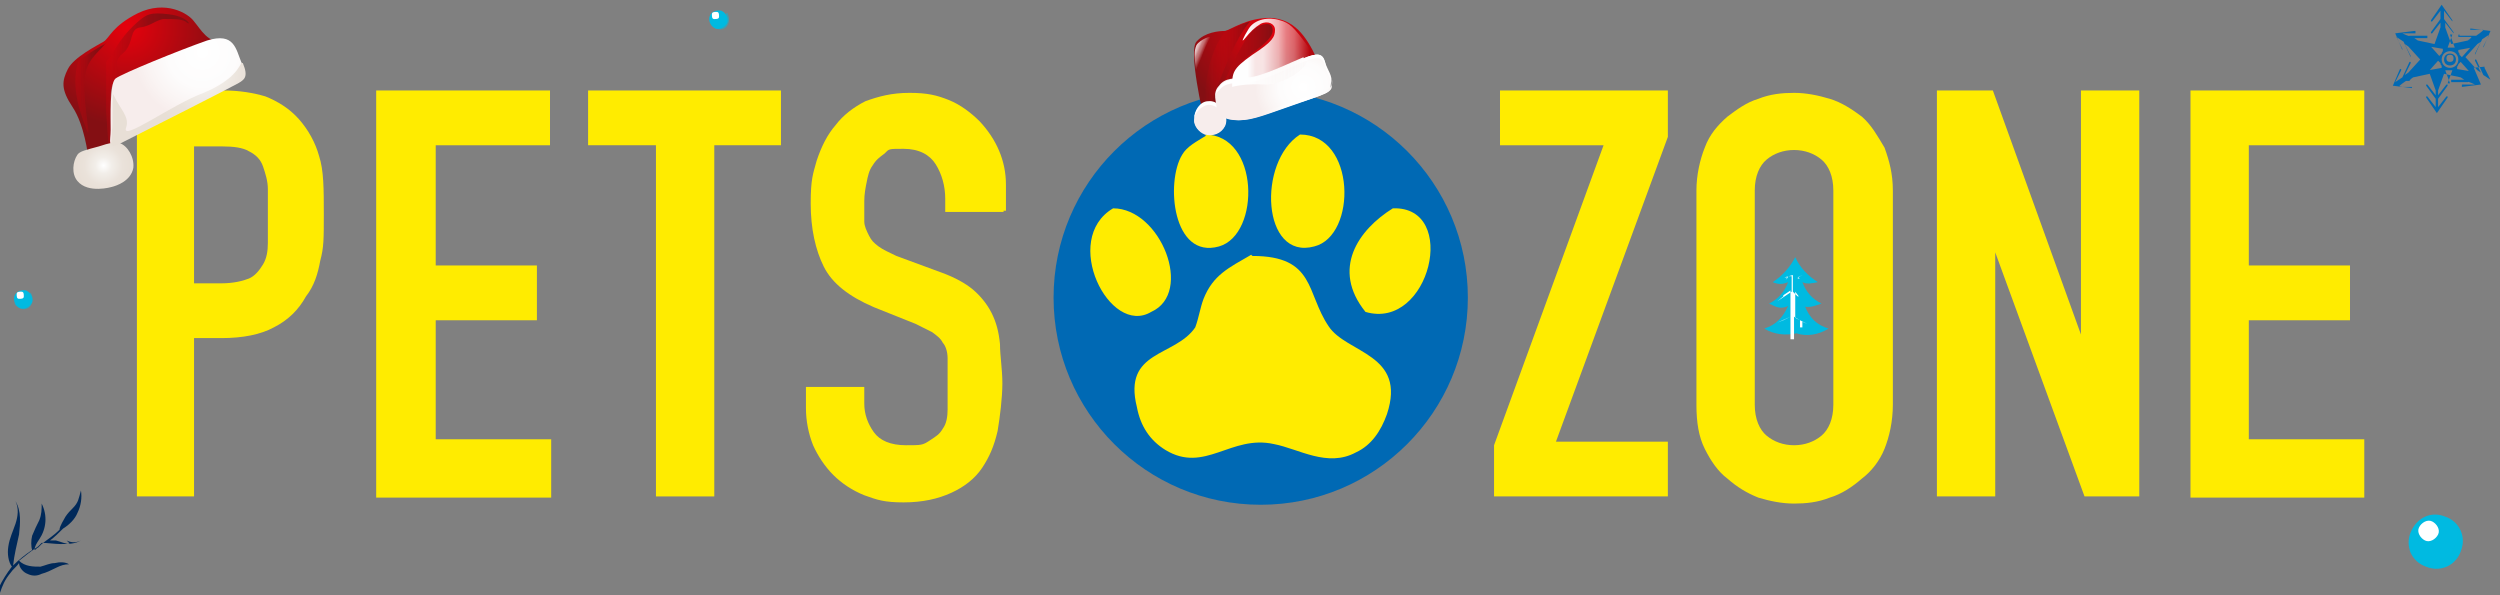
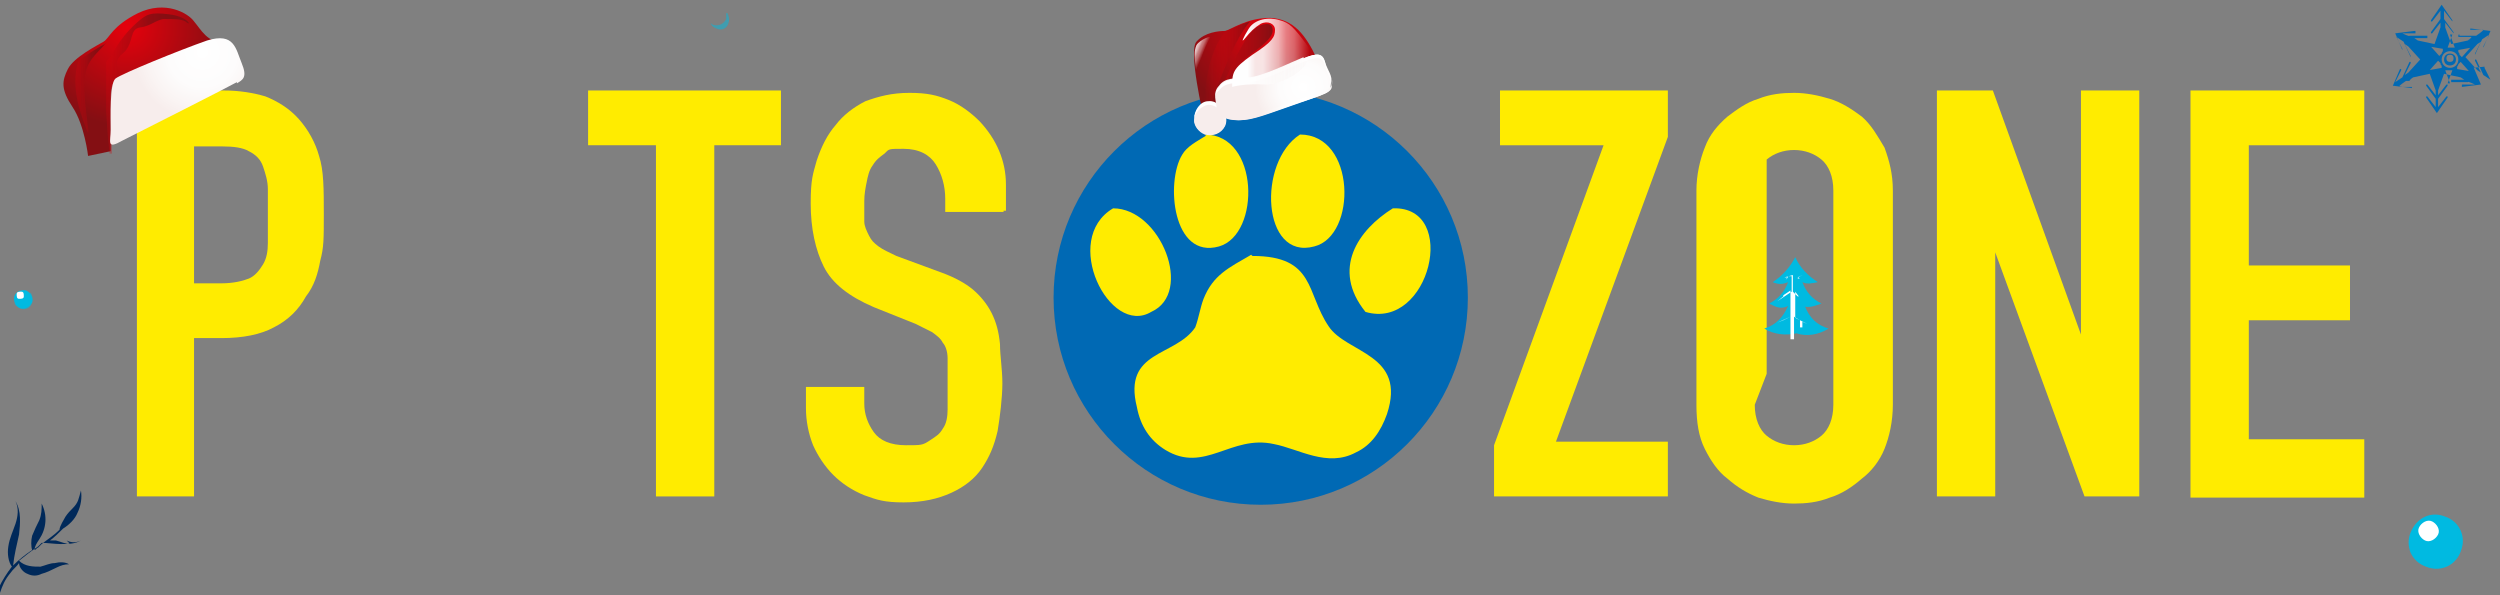
<svg xmlns="http://www.w3.org/2000/svg" xmlns:xlink="http://www.w3.org/1999/xlink" version="1.1" viewBox="0 0 210 50">
  <rect x="0" y="0" width="210" height="50" fill="#808080" stroke="none" />
  <defs>
    <style>
      .cls-1 {
        fill: url(#Unbenannter_Verlauf_20);
      }

      .cls-2 {
        opacity: .5;
      }

      .cls-2, .cls-3, .cls-4, .cls-5, .cls-6, .cls-7, .cls-8 {
        mix-blend-mode: multiply;
      }

      .cls-2, .cls-9 {
        fill: #00bae1;
      }

      .cls-3 {
        fill: url(#Unbenannter_Verlauf_170);
      }

      .cls-10 {
        fill: url(#Unbenannter_Verlauf_7-2);
      }

      .cls-4 {
        fill: url(#Unbenannter_Verlauf_152);
      }

      .cls-11 {
        fill: url(#Unbenannter_Verlauf_166-2);
      }

      .cls-5 {
        fill: url(#Unbenannter_Verlauf_170-2);
      }

      .cls-12 {
        fill: #fff;
      }

      .cls-6 {
        fill: url(#Unbenannter_Verlauf_146);
      }

      .cls-13 {
        fill: url(#Unbenannter_Verlauf_20-5);
      }

      .cls-14 {
        fill: url(#Unbenannter_Verlauf_7);
      }

      .cls-15 {
        fill-rule: evenodd;
      }

      .cls-15, .cls-16 {
        fill: #ffec00;
      }

      .cls-7 {
        fill: url(#Unbenannter_Verlauf_20-2);
      }

      .cls-17 {
        fill: url(#Unbenannter_Verlauf_45-2);
      }

      .cls-17, .cls-18 {
        mix-blend-mode: overlay;
      }

      .cls-19 {
        fill: #00295a;
      }

      .cls-20 {
        isolation: isolate;
      }

      .cls-8 {
        fill: url(#Unbenannter_Verlauf_20-4);
      }

      .cls-21 {
        fill: url(#Unbenannter_Verlauf_20-3);
      }

      .cls-22 {
        fill: #0069b4;
      }

      .cls-23 {
        fill: url(#Unbenannter_Verlauf_166);
      }

      .cls-18 {
        fill: url(#Unbenannter_Verlauf_45);
      }
    </style>
    <radialGradient id="Unbenannter_Verlauf_7" data-name="Unbenannter Verlauf 7" cx="97.4" cy="3.5" fx="97.4" fy="3.5" r="7" gradientTransform="translate(-.4 -1.6) scale(1.1 1.1)" gradientUnits="userSpaceOnUse">
      <stop offset="0" stop-color="#e6010c" />
      <stop offset="1" stop-color="#840f13" />
    </radialGradient>
    <linearGradient id="Unbenannter_Verlauf_152" data-name="Unbenannter Verlauf 152" x1="102.8" y1="4.5" x2="106.9" y2="4.5" gradientUnits="userSpaceOnUse">
      <stop offset="0" stop-color="#bd070f" stop-opacity=".5" />
      <stop offset="0" stop-color="#bc070f" stop-opacity=".5" />
      <stop offset="1" stop-color="#840f13" />
    </linearGradient>
    <linearGradient id="Unbenannter_Verlauf_146" data-name="Unbenannter Verlauf 146" x1="101.1" y1="5.8" x2="105" y2="5.8" gradientUnits="userSpaceOnUse">
      <stop offset="0" stop-color="#e6010c" stop-opacity="0" />
      <stop offset=".7" stop-color="#a40a10" stop-opacity=".7" />
      <stop offset="1" stop-color="#840f13" />
    </linearGradient>
    <radialGradient id="Unbenannter_Verlauf_20" data-name="Unbenannter Verlauf 20" cx="95" cy="10.3" fx="95" fy="10.3" r="1.3" gradientTransform="translate(-.4 -1.6) scale(1.1 1.1)" gradientUnits="userSpaceOnUse">
      <stop offset="0" stop-color="#fff" />
      <stop offset=".5" stop-color="#fdfcfc" />
      <stop offset=".8" stop-color="#faf4f3" />
      <stop offset="1" stop-color="#f7edec" />
    </radialGradient>
    <radialGradient id="Unbenannter_Verlauf_20-2" data-name="Unbenannter Verlauf 20" cx="95" cy="10.9" fx="95" fy="10.9" r="1" xlink:href="#Unbenannter_Verlauf_20" />
    <radialGradient id="Unbenannter_Verlauf_20-3" data-name="Unbenannter Verlauf 20" cx="99.9" cy="8.1" fx="99.9" fy="8.1" r="3.7" xlink:href="#Unbenannter_Verlauf_20" />
    <radialGradient id="Unbenannter_Verlauf_20-4" data-name="Unbenannter Verlauf 20" cx="99.9" cy="9" fx="99.9" fy="9" r="3.4" xlink:href="#Unbenannter_Verlauf_20" />
    <linearGradient id="Unbenannter_Verlauf_45" data-name="Unbenannter Verlauf 45" x1="103.5" y1="4.5" x2="110" y2="4.5" gradientUnits="userSpaceOnUse">
      <stop offset="0" stop-color="#fff" />
      <stop offset=".2" stop-color="#fefefe" stop-opacity="1" />
      <stop offset=".3" stop-color="#fefefe" stop-opacity=".9" />
      <stop offset=".4" stop-color="#fefcfc" stop-opacity=".9" />
      <stop offset=".5" stop-color="#fdfbfb" stop-opacity=".8" />
      <stop offset=".6" stop-color="#fcf9f8" stop-opacity=".7" />
      <stop offset=".7" stop-color="#fbf6f6" stop-opacity=".5" />
      <stop offset=".8" stop-color="#f9f3f2" stop-opacity=".4" />
      <stop offset=".9" stop-color="#f8f0ef" stop-opacity=".2" />
      <stop offset="1" stop-color="#f7edec" stop-opacity="0" />
    </linearGradient>
    <linearGradient id="Unbenannter_Verlauf_45-2" data-name="Unbenannter Verlauf 45" x1="99.6" y1="4.1" x2="101" y2="4.7" xlink:href="#Unbenannter_Verlauf_45" />
    <radialGradient id="Unbenannter_Verlauf_7-2" data-name="Unbenannter Verlauf 7" cx="10.7" cy="2.3" fx="10.7" fy="2.3" r="8.3" gradientTransform="matrix(1,0,0,1,0,0)" xlink:href="#Unbenannter_Verlauf_7" />
    <linearGradient id="Unbenannter_Verlauf_170" data-name="Unbenannter Verlauf 170" x1="8.9" y1="7" x2="16" y2="7" gradientUnits="userSpaceOnUse">
      <stop offset="0" stop-color="#e6010c" stop-opacity="0" />
      <stop offset="0" stop-color="#db020c" stop-opacity=".2" />
      <stop offset=".1" stop-color="#c0060e" stop-opacity=".4" />
      <stop offset=".2" stop-color="#aa0910" stop-opacity=".6" />
      <stop offset=".4" stop-color="#990b11" stop-opacity=".8" />
      <stop offset=".5" stop-color="#8d0d12" stop-opacity=".9" />
      <stop offset=".7" stop-color="#860e12" stop-opacity="1" />
      <stop offset="1" stop-color="#840f13" />
    </linearGradient>
    <linearGradient id="Unbenannter_Verlauf_170-2" data-name="Unbenannter Verlauf 170" x1="6.3" y1="7.3" x2="9" y2="7.3" xlink:href="#Unbenannter_Verlauf_170" />
    <radialGradient id="Unbenannter_Verlauf_20-5" data-name="Unbenannter Verlauf 20" cx="17" cy="4.4" fx="17" fy="4.4" r="5.8" gradientTransform="matrix(1,0,0,1,0,0)" xlink:href="#Unbenannter_Verlauf_20" />
    <radialGradient id="Unbenannter_Verlauf_166" data-name="Unbenannter Verlauf 166" cx="8.7" cy="13.9" fx="8.7" fy="13.9" r="2.3" gradientUnits="userSpaceOnUse">
      <stop offset="0" stop-color="#fff" />
      <stop offset=".3" stop-color="#f2eee9" />
      <stop offset=".7" stop-color="#eae2da" />
      <stop offset="1" stop-color="#e8dfd6" />
    </radialGradient>
    <radialGradient id="Unbenannter_Verlauf_166-2" data-name="Unbenannter Verlauf 166" cx="17" cy="6.1" fx="17" fy="6.1" r="4.8" xlink:href="#Unbenannter_Verlauf_166" />
  </defs>
  <g class="cls-20">
    <g id="Layer_1">
      <g>
        <g>
          <path class="cls-16" d="M11.5,41.7V7.6h7.3c1.3,0,2.5.2,3.5.5,1,.4,2,1,2.8,1.9.8.9,1.4,2,1.7,3.1.4,1.2.4,2.8.4,4.9s0,2.8-.3,3.9c-.2,1.1-.5,2.1-1.2,3-.6,1.1-1.5,2-2.7,2.6-1.1.6-2.6.9-4.4.9h-2.3v13.3h-4.9ZM16.3,12.2v11.6h2.3c1,0,1.8-.2,2.3-.4s.9-.7,1.2-1.2.4-1.1.4-1.8c0-.7,0-1.4,0-2.3s0-1.5,0-2.2c0-.7-.2-1.3-.4-1.9s-.6-1-1.2-1.3c-.5-.3-1.3-.4-2.2-.4,0,0-2.5,0-2.5,0Z" />
-           <path class="cls-16" d="M31.6,41.7V7.6h14.6v4.6h-9.6v10.1h8.5v4.6h-8.5v10h9.7v4.9s-14.7,0-14.7,0Z" />
          <path class="cls-16" d="M55.1,41.7V12.2h-5.7v-4.6h16.2v4.6h-5.6v29.5h-4.9Z" />
          <path class="cls-16" d="M84.3,17.8h-4.9v-1.1c0-1.1-.3-2.1-.8-2.9s-1.4-1.3-2.7-1.3-1.2,0-1.6.4c-.4.3-.7.5-1,1-.3.4-.4.9-.5,1.4s-.2,1-.2,1.6,0,1.3,0,1.7.2.8.4,1.2c.2.4.4.6.8.9s.9.5,1.5.8l3.8,1.4c1.1.4,2,.9,2.6,1.4.6.5,1.2,1.2,1.6,2,.4.8.6,1.6.7,2.6,0,1,.2,2.1.2,3.3s-.2,2.8-.4,4c-.3,1.3-.7,2.2-1.3,3.1s-1.5,1.6-2.6,2.1c-1.1.5-2.4.8-4,.8s-2.2-.2-3.3-.6c-1-.4-1.9-1-2.6-1.7-.7-.7-1.3-1.6-1.7-2.5-.4-1-.6-2.1-.6-3.1v-1.8h4.9v1.4c0,.9.3,1.7.8,2.4s1.4,1.1,2.7,1.1,1.4,0,2-.4.8-.5,1.1-1c.3-.4.4-1,.4-1.6,0-.6,0-1.3,0-2.1s0-1.6,0-2.2-.2-1.1-.4-1.3c-.2-.4-.5-.6-.9-.9-.4-.2-.8-.4-1.4-.7l-3.5-1.4c-2.1-.9-3.5-2-4.2-3.4-.7-1.4-1.1-3.2-1.1-5.3s.2-2.5.5-3.6c.4-1.2.9-2.2,1.6-3,.6-.8,1.5-1.5,2.5-2,1.1-.4,2.2-.7,3.7-.7s2.3.2,3.3.6,1.9,1.1,2.6,1.8c1.4,1.5,2.2,3.3,2.2,5.3v2.2h-.2Z" />
        </g>
        <g>
          <path class="cls-16" d="M125.5,41.7v-4.3l9.2-25.2h-8.7v-4.6h14.1v3.9l-9.4,25.6h9.4v4.6h-14.6Z" />
-           <path class="cls-16" d="M142.5,16c0-1.3.3-2.6.7-3.6.4-1.1,1.1-1.9,1.9-2.6.8-.6,1.6-1.2,2.6-1.5,1-.4,2-.5,3-.5s2,.2,3,.5,1.9.9,2.7,1.5c.8.7,1.3,1.6,1.9,2.6.4,1.1.7,2.2.7,3.6v18c0,1.4-.3,2.7-.7,3.7s-1.1,1.9-1.9,2.5c-.8.7-1.7,1.3-2.7,1.6-1,.4-2,.5-3,.5s-2-.2-3-.5c-1-.4-1.8-.9-2.6-1.6-.8-.6-1.4-1.5-1.9-2.5s-.7-2.2-.7-3.7v-18ZM147.4,34c0,1.2.4,2.1,1,2.6.6.5,1.4.8,2.3.8s1.7-.3,2.3-.8c.6-.5,1-1.4,1-2.6v-18c0-1.2-.4-2.1-1-2.6-.6-.5-1.4-.8-2.3-.8s-1.7.3-2.3.8c-.6.5-1,1.4-1,2.6v18Z" />
+           <path class="cls-16" d="M142.5,16c0-1.3.3-2.6.7-3.6.4-1.1,1.1-1.9,1.9-2.6.8-.6,1.6-1.2,2.6-1.5,1-.4,2-.5,3-.5s2,.2,3,.5,1.9.9,2.7,1.5c.8.7,1.3,1.6,1.9,2.6.4,1.1.7,2.2.7,3.6v18c0,1.4-.3,2.7-.7,3.7s-1.1,1.9-1.9,2.5c-.8.7-1.7,1.3-2.7,1.6-1,.4-2,.5-3,.5s-2-.2-3-.5c-1-.4-1.8-.9-2.6-1.6-.8-.6-1.4-1.5-1.9-2.5s-.7-2.2-.7-3.7v-18ZM147.4,34c0,1.2.4,2.1,1,2.6.6.5,1.4.8,2.3.8s1.7-.3,2.3-.8c.6-.5,1-1.4,1-2.6v-18c0-1.2-.4-2.1-1-2.6-.6-.5-1.4-.8-2.3-.8s-1.7.3-2.3.8v18Z" />
          <path class="cls-16" d="M162.7,41.7V7.6h4.7l7.4,20.5h0V7.6h4.9v34.1h-4.6l-7.5-20.5h0v20.5s-4.9,0-4.9,0Z" />
          <path class="cls-16" d="M184,41.7V7.6h14.6v4.6h-9.7v10.1h8.5v4.6h-8.5v10h9.7v4.9s-14.6,0-14.6,0Z" />
        </g>
        <circle class="cls-22" cx="105.9" cy="25" r="17.4" />
        <g>
          <path class="cls-15" d="M101.2,11.3c4.6,0,4.7,8.4,1.2,9.4-3.9,1.1-4.5-5.4-3.1-7.7.4-.7,1.2-1.1,2-1.6Z" />
          <path class="cls-15" d="M109.2,11.3c4.7,0,4.8,8.5,1.2,9.4-4.4,1.2-4.8-7.1-1.2-9.4Z" />
          <path class="cls-15" d="M93.5,17.5c4,0,6.8,7.1,3.2,8.7-3.5,2.1-7.6-6.1-3.2-8.7Z" />
          <path class="cls-15" d="M117,17.5c5.6-.2,3.1,10.3-2.3,8.7-2.9-3.6-.6-6.9,2.3-8.7Z" />
          <path class="cls-15" d="M105.2,21.5c5.3,0,4.5,3.1,6.4,5.9,1.5,2.3,6.6,2.3,4.9,7.4-.5,1.4-1.3,2.6-2.6,3.2-2.4,1.3-4.8-.3-6.9-.7-3.6-.8-5.8,2.5-9.1.5-1.3-.8-2.1-2-2.4-3.6-1.2-4.8,3.2-4.2,4.9-6.7.3-.8.4-1.6.7-2.4.8-2,2.1-2.6,4-3.7Z" />
        </g>
      </g>
      <g>
        <path class="cls-14" d="M110.6,4.9c-.9-1.9-1.9-3.3-3.9-3.4-2,0-3.3,1-3.8,1.1-.5,0-1.7.1-2.4.9s.6,6.3.6,6.3h.6s.8-2,1-2.5c.2-.6.4-.5,1.4-.4,1,0,6.5-2.1,6.5-2.1Z" />
        <path class="cls-4" d="M106.9,2.5c0-.9-1.4-.4-1.9.3-.6.8-1.6,2.7-2.2,4.2,0,0,.2-.1.3-.1.1-.5.4-1.1,1-1.6.9-.8,2.9-1.9,2.8-2.8Z" />
        <path class="cls-6" d="M101.3,9.9c1.3-3.6,2.4-6.6,3.7-8.1-1,.3-1.6.7-2,.8,0,0,0,0,0,0-1.7,1.8-1.9,5.7-1.9,7.2h.2Z" />
        <g>
          <path class="cls-1" d="M102.8,9.3c0,.1.4.7.1,1.3-.3.6-1,.9-1.7.7-.5-.2-.9-.7-.9-1.2,0-.7.5-1.5,1.2-1.5.8,0,1.3.8,1.3.8Z" />
          <path class="cls-7" d="M102.9,10.3c-.3.6-1,.9-1.7.7-.5-.2-.9-.7-.9-1.2,0,0,0,.2,0,.2,0,.5.4,1.1.9,1.2.6.2,1.4,0,1.7-.7,0-.2.1-.4,0-.6,0,.1,0,.2,0,.3Z" />
          <path class="cls-12" d="M100.3,10.1c0-.6.6-1.2,1.2-1.3.8,0,1.3.8,1.3.8,0,0,.2.3.2.6,0-.4-.2-.8-.2-.9,0,0-.5-.9-1.3-.8-.7,0-1.2.8-1.2,1.5,0,0,0,0,0,0Z" />
        </g>
        <g>
          <path class="cls-21" d="M109.5,4.9c1.2-.5,1.6-.4,1.8.3.2.7.7,1.2.5,1.8-.1.7.3.7-2.6,1.6-2.9,1-4.1,1.5-5.2,1.5s-1.8-.4-1.8-1c0-.5-.4-1.3.2-1.9.5-.7,1.3-.6,2.4-.7,1.1,0,3.7-1.3,4.7-1.7Z" />
          <path class="cls-8" d="M111.9,6.7c-.1.7.3.7-2.6,1.6-2.9,1-4.1,1.5-5.2,1.5s-1.8-.4-1.8-1c0-.3,0-.5-.1-.9,0,.5.1.9.1,1.2,0,.5.6,1,1.8,1s2.3-.5,5.2-1.5c2.9-1,2.5-1,2.6-1.6,0-.1,0-.3,0-.4,0,0,0,0,0,0Z" />
          <path class="cls-12" d="M102.4,7.6c.5-.7,1.3-.6,2.4-.7,1.1,0,3.7-1.3,4.7-1.7,1.2-.5,1.6-.4,1.8.3.1.6.5,1,.5,1.4,0-.6-.4-1-.5-1.7-.2-.7-.6-.8-1.8-.3-1,.4-3.6,1.6-4.7,1.7-1.1,0-1.9,0-2.4.7-.3.3-.3.7-.3,1,0-.3,0-.5.3-.7Z" />
        </g>
        <path class="cls-18" d="M103.5,7.4c0-1.3,0-1.6,1.7-2.8,1.7-1.1,1.9-1.5,1.9-2.1,0-.5-.6-.8-1.2-.5-.5.3-.9.7-1.3,1.2-.4.5-.2,0,.3-.8.5-.8,1.7-1,2.6-.7.8.2,1.2.6,2.3,2.1,1.1,1.5-1.9,3.4-3.6,3.3s-2.7.2-2.7.2Z" />
        <path class="cls-17" d="M100.5,6.2c-.2-1.6-.2-1.9,0-2.4.3-.5,1.4-.9,1.2-.6-.3.3-.8,1.5-1,2.6-.2,1-.2.7-.3.4Z" />
      </g>
      <g>
        <g>
          <path class="cls-10" d="M18.9,3.6c-1.5,0-2-1.1-2.6-1.8-.5-.7-2.4-1.8-4.7-.7-2.2,1.1-2.4,2.1-2.9,2.4-.5.3-2.5,1.3-3,2.3-.5,1-.6,1.7.4,3.2,1,1.5,1.3,4.1,1.3,4.1l1.9-.4s0-3.4,0-4.6c0-1.2.5-1.5.5-1.5,0,0,1.9-.9,3.9-1.6,2-.8,4.9-1.5,4.9-1.5Z" />
          <path class="cls-3" d="M9.5,8.3c0-1.2.5-1.5.5-1.5.2-.9-.7-1.5.3-2.3,1-.8.5-2.1,1.5-2.2.9-.1,1.5-.8,2.2-.7.7,0,1.4,0,1.7.3.4.3.1-.5-1.5-.7-1.6-.2-1.9,0-2.7.7-.8.7-1.5,1.6-2,2.5-.5,1-.7.3-.7,2s.2,4.8.4,6.5h.2s0-3.5,0-4.7Z" />
          <path class="cls-5" d="M9,3.5c0,0-.1.1-.2.2-.4.2-1.4.8-2.2,1.4-.7,2,.1,4.3.6,5.6.6,1.7-.2-1.8-.1-3.7,0-1.9,1-2.4,1.9-3.5Z" />
          <path class="cls-13" d="M19.9,7c.5-.3.9-.5.4-1.7s-.6-2.6-2.9-1.9c-2.3.8-7.2,2.8-7.7,3.2-.5.4-.4,3.3-.4,4.3,0,1-.4,1.7,1,.9,1.4-.7,9.1-4.6,9.6-4.9Z" />
-           <path class="cls-23" d="M8.3,12.3c.9-.3,1.4-.4,1.7-.3.7.2,1.3,1.2,1.2,2.1-.2,1.1-1.4,1.5-1.8,1.6,0,0-2,.6-2.9-.5-.5-.6-.4-1.6,0-2.2.2-.3.7-.4,1.8-.7Z" />
-         </g>
-         <path class="cls-11" d="M20.3,5.3s0,0,0-.1c-.4,1-1.5,1.9-3.2,2.6-2.7,1-7,4.2-6.5,2.9.3-.9-.5-1.5-1.1-2.8-.1,1,0,2.5-.1,3.1,0,1-.4,1.7,1,.9,1.4-.7,9.1-4.6,9.6-4.9.5-.3.9-.5.4-1.7Z" />
+         </g>
      </g>
      <g>
        <path class="cls-9" d="M151.4,25.7c.6.2,1,0,1.6-.2-.8-.4-1.3-1-1.6-1.8.4.2.8.1,1.3,0-.8-.5-1.5-1.2-1.9-2.1-.4.8-1.1,1.6-1.9,2.1.5.2.8.2,1.3,0-.3.8-.8,1.4-1.6,1.8.6.3,1,.5,1.6.2-.4.9-1,1.6-2,1.9.8.5,1.8.6,2.7.4.9.3,1.9.1,2.7-.4-1-.3-1.6-.9-2-1.9Z" />
        <path class="cls-12" d="M152,27.3l-1.2-.6v-2.2c0,0,.3.4.3.4,0,0,0,0,0,0l.4.4s0,0,0,0,0,0,0,0c0,0,0,0,0,0l-.4-.4h.4s0,0,0,0c0,0,0,0,0,0h-.5s-.4-.4-.4-.4v-1.4s.6.3.6.3c0,0,0,0,0,0,0,0,0,0,0,0,0,0,0,0,0,0h-.2c0-.1.4-.3.4-.3,0,0,0,0,0,0,0,0,0,0,0,0l-.4.2-.4-.2v-.7s0,.7,0,.7l-.7.2s0,0,0,0c0,0,0,0,0,0s0,0,0,0h.3c0,0-.2.2-.2.2,0,0,0,0,0,0,0,0,0,0,0,0,0,0,0,0,0,0l.2-.3h.3c0,0,0,1.3,0,1.3l-.6.4s0,0,0,0l-.6.4s0,0,0,0c0,0,0,0,0,0s0,0,0,0l.5-.4v.4c0,0,0,0,0,0,0,0,0,0,0,0,0,0,0,0,0,0v-.5c0,0,.6-.4.6-.4v2.2c0,0-.6.3-.6.3l-.3-.3s0,0,0,0c0,0,0,0,0,0l.3.3-.5.2s0,0,0,0c0,0,0,0,0,0s0,0,0,0l1.1-.5v1.9s.3,0,.3,0v-1.9s.5.3.5.3v.6c.1,0,.1,0,.2,0s0,0,0,0c0,0,0,0,0,0v-.5c-.1,0,.4.2.4.2,0,0,0,0,0,0,0,0,0,0,0,0,0,0,0,0,0,0Z" />
      </g>
      <g>
        <path class="cls-22" d="M205.8,4.5c-.3,0-.5.2-.5.5s.2.5.5.5.5-.2.5-.5-.2-.5-.5-.5ZM205.8,5.2c-.2,0-.3-.1-.3-.3s.1-.3.3-.3.3.1.3.3-.1.3-.3.3Z" />
        <path class="cls-22" d="M208.7,5.6s0,0,0,.1l.5,1-.6-.4-.6-1.3s0,0-.1,0c0,0,0,0,0,.1l.5,1-.3-.2-1-1.1,1-1.1.3-.2-.5,1s0,.1,0,.1c0,0,0,0,0,0,0,0,0,0,0,0l.6-1.3.6-.4-.5,1s0,.1,0,.1c0,0,0,0,0,0,0,0,0,0,0,0l.6-1.4-1.6-.2c0,0-.1,0-.1,0,0,0,0,.1,0,.1h1.1c0,.1-.6.5-.6.5h-1.4c0-.2-.1-.1-.1,0,0,0,0,.1,0,.1h1.1c0,.1-.3.3-.3.3l-1.4.3-.5-1.4v-.4l.7.9s0,0,0,0,0,0,0,0c0,0,0,0,0-.1l-.8-1.1v-.7l.7.9s0,0,0,0,0,0,0,0c0,0,0,0,0-.1l-.9-1.3-.9,1.3s0,.1,0,.1c0,0,.1,0,.1,0l.7-.9v.7l-.8,1.1s0,.1,0,.1c0,0,.1,0,.1,0l.7-.9v.4l-.5,1.4-1.4-.3-.3-.2h1.1c0-.1,0-.2,0-.2,0,0,0,0-.1,0h-1.4c0,.1-.6-.2-.6-.2h1.1c0-.1,0-.2,0-.2,0,0,0,0-.1,0l-1.6.2.6,1.4s0,0,0,0,0,0,0,0c0,0,0,0,0-.1l-.5-1,.6.4.6,1.3s0,0,0,0,0,0,0,0c0,0,0,0,0-.1l-.5-1,.3.2,1,1.1-1,1.1-.3.2.5-1s0-.1,0-.1c0,0-.1,0-.1,0l-.6,1.3-.6.4.5-1s0-.1,0-.1c0,0-.1,0-.1,0l-.6,1.4,1.6.2s0,0,0,0c0,0,0,0,0,0,0,0,0-.1,0-.1h-1.1c0-.1.6-.5.6-.5h1.4c0,.1,0,.1,0,.1,0,0,0,0,0,0,0,0,0-.1,0-.1h-1.1c0-.1.3-.3.3-.3l1.4-.3.5,1.4v.4l-.7-.9s0,0-.1,0c0,0,0,0,0,.1l.8,1.1v.7l-.7-.9s0,0-.1,0c0,0,0,0,0,.1l.9,1.3.9-1.3s0-.1,0-.1c0,0-.1,0-.1,0l-.7.9v-.7l.8-1.1s0-.1,0-.1c0,0-.1,0-.1,0l-.7.9v-.4l.5-1.4,1.4.3.3.2h-1.1c0,.1,0,.2,0,.2,0,0,0,0,0,0s0,0,0,0h1.4c0-.1.6.2.6.2h-1.1c0,.1,0,.2,0,.2,0,0,0,0,0,0s0,0,0,0l1.6-.2-.6-1.4s0,0-.1,0ZM207.6,3.9s0,0,0,0c0,0,0,0,0,0l-.8.9-.2-.2s0,0,0,0c0,0,0-.2-.1-.2,0,0,0,0,0,0v-.2c0,0,1.1-.2,1.1-.2ZM205.8,2.9s0,0,0,0,0,0,0,0l.4,1.1h-.2s0,0,0,0c0,0,0,0-.1,0s0,0-.1,0c0,0,0,0,0,0h-.2s.4-1.1.4-1.1ZM204,3.9s0,0,0,0c0,0,0,0,0,0l1.2.2v.2c0,0,0,0,0,0,0,0-.1.1-.1.2,0,0,0,0,0,0l-.2.2-.8-.9ZM204,6s0,0,0,0c0,0,0,0,0,0l.8-.9.2.2s0,0,0,0c0,0,0,.2.1.2,0,0,0,0,0,0v.2c0,0-1.1.2-1.1.2ZM205.8,7s0,0,0,0,0,0,0,0l-.4-1.1h.2s0,0,0,0c0,0,0,0,.1,0s0,0,.1,0c0,0,0,0,0,0h.2s-.4,1.1-.4,1.1ZM205.8,5.7c-.4,0-.7-.3-.7-.7s.3-.7.7-.7.7.3.7.7-.3.7-.7.7ZM207.6,6s0,0,0,0l-1.2-.2v-.2c0,0,0,0,0,0,0,0,.1-.1.1-.2,0,0,0,0,0,0l.2-.2.8.9s0,0,0,0Z" />
      </g>
      <path class="cls-19" d="M5.9,45.7c-.4,0-.8-.2-1.2-.3-.2,0-.3,0-.5,0,.4-.3.7-.6,1.1-1,.5-.3,1-.8,1.2-1.3.3-.6.4-1.3.3-1.9-.2.7-.2,1-.7,1.5-.2.2-.4.4-.6.7-.1.2-.5.8-.5,1.1-.5.5-1,.8-1.5,1.2l-.3.3c-.1,0-.2.2-.3.2,0-.3.2-.6.4-.9.6-.9.7-2,.2-3,0,.5,0,.9-.2,1.4-.2.4-.4.8-.6,1.3-.1.4-.1.9,0,1.2-.6.4-1.1.8-1.6,1.3.1-.9.3-1.7.5-2.6.1-.9.2-2-.3-2.8.3.6.2,1.3,0,1.9-.2.6-.5,1.2-.6,1.9-.1.6,0,1.3.3,1.7-.1.1-.2.3-.3.4-.4.6-.8,1.2-.9,1.8,0,0,.1,0,.2,0,.2-.6.4-1.1.9-1.7.2-.3.5-.5.7-.8,0,.4.4.8.7.9.4.2.8.2,1.2,0,.4-.1.8-.3,1.2-.5.4-.2.7-.3,1.1-.3-.3-.2-.8-.2-1.2-.1-.4,0-.8.2-1.2.3-.6,0-1.3,0-1.8-.5.5-.4,1-.8,1.6-1.2l.3-.3s0,0,0,0c.5,0,1.1.1,1.6.1.6,0,1.2,0,1.7-.3-.4.2-.8.2-1.2,0Z" />
      <g>
        <path class="cls-9" d="M206.7,46.3c-.4,1.2-1.7,1.8-2.9,1.3-1.2-.4-1.8-1.7-1.3-2.9s1.7-1.8,2.9-1.3c1.2.4,1.8,1.7,1.3,2.9Z" />
        <path class="cls-2" d="M206.3,44.1c.2.5.2,1,0,1.5-.4,1.2-1.7,1.8-2.9,1.3-.4-.1-.7-.4-1-.7.2.6.7,1.1,1.4,1.4,1.2.4,2.5-.2,2.9-1.3.3-.8.1-1.6-.4-2.2Z" />
        <path class="cls-12" d="M204.8,44.9c-.2.4-.7.7-1.1.5-.4-.2-.7-.7-.5-1.1.2-.4.7-.7,1.1-.5.4.2.7.7.5,1.1Z" />
      </g>
      <g>
-         <path class="cls-9" d="M61.1,1.9c-.2.4-.6.6-1,.5-.4-.2-.6-.6-.5-1s.6-.6,1-.5c.4.2.6.6.5,1Z" />
        <path class="cls-2" d="M61,1.1c0,.2,0,.4,0,.5-.2.4-.6.6-1,.5-.1,0-.3-.1-.3-.2,0,.2.2.4.5.5.4.2.9,0,1-.5.1-.3,0-.6-.1-.8Z" />
-         <path class="cls-12" d="M60.4,1.4c0,.2-.2.2-.4.2-.2,0-.2-.2-.2-.4,0-.2.2-.2.4-.2.2,0,.2.2.2.4Z" />
      </g>
      <g>
        <path class="cls-9" d="M2.7,25.4c-.2.4-.6.6-1,.5-.4-.2-.6-.6-.5-1s.6-.6,1-.5c.4.2.6.6.5,1Z" />
        <path class="cls-2" d="M2.5,24.6c0,.2,0,.4,0,.5-.2.4-.6.6-1,.5-.1,0-.3-.1-.3-.2,0,.2.2.4.5.5.4.2.9,0,1-.5.1-.3,0-.6-.1-.8Z" />
        <path class="cls-12" d="M2,24.9c0,.2-.2.2-.4.2-.2,0-.2-.2-.2-.4,0-.2.2-.2.4-.2.2,0,.2.2.2.4Z" />
      </g>
    </g>
  </g>
</svg>